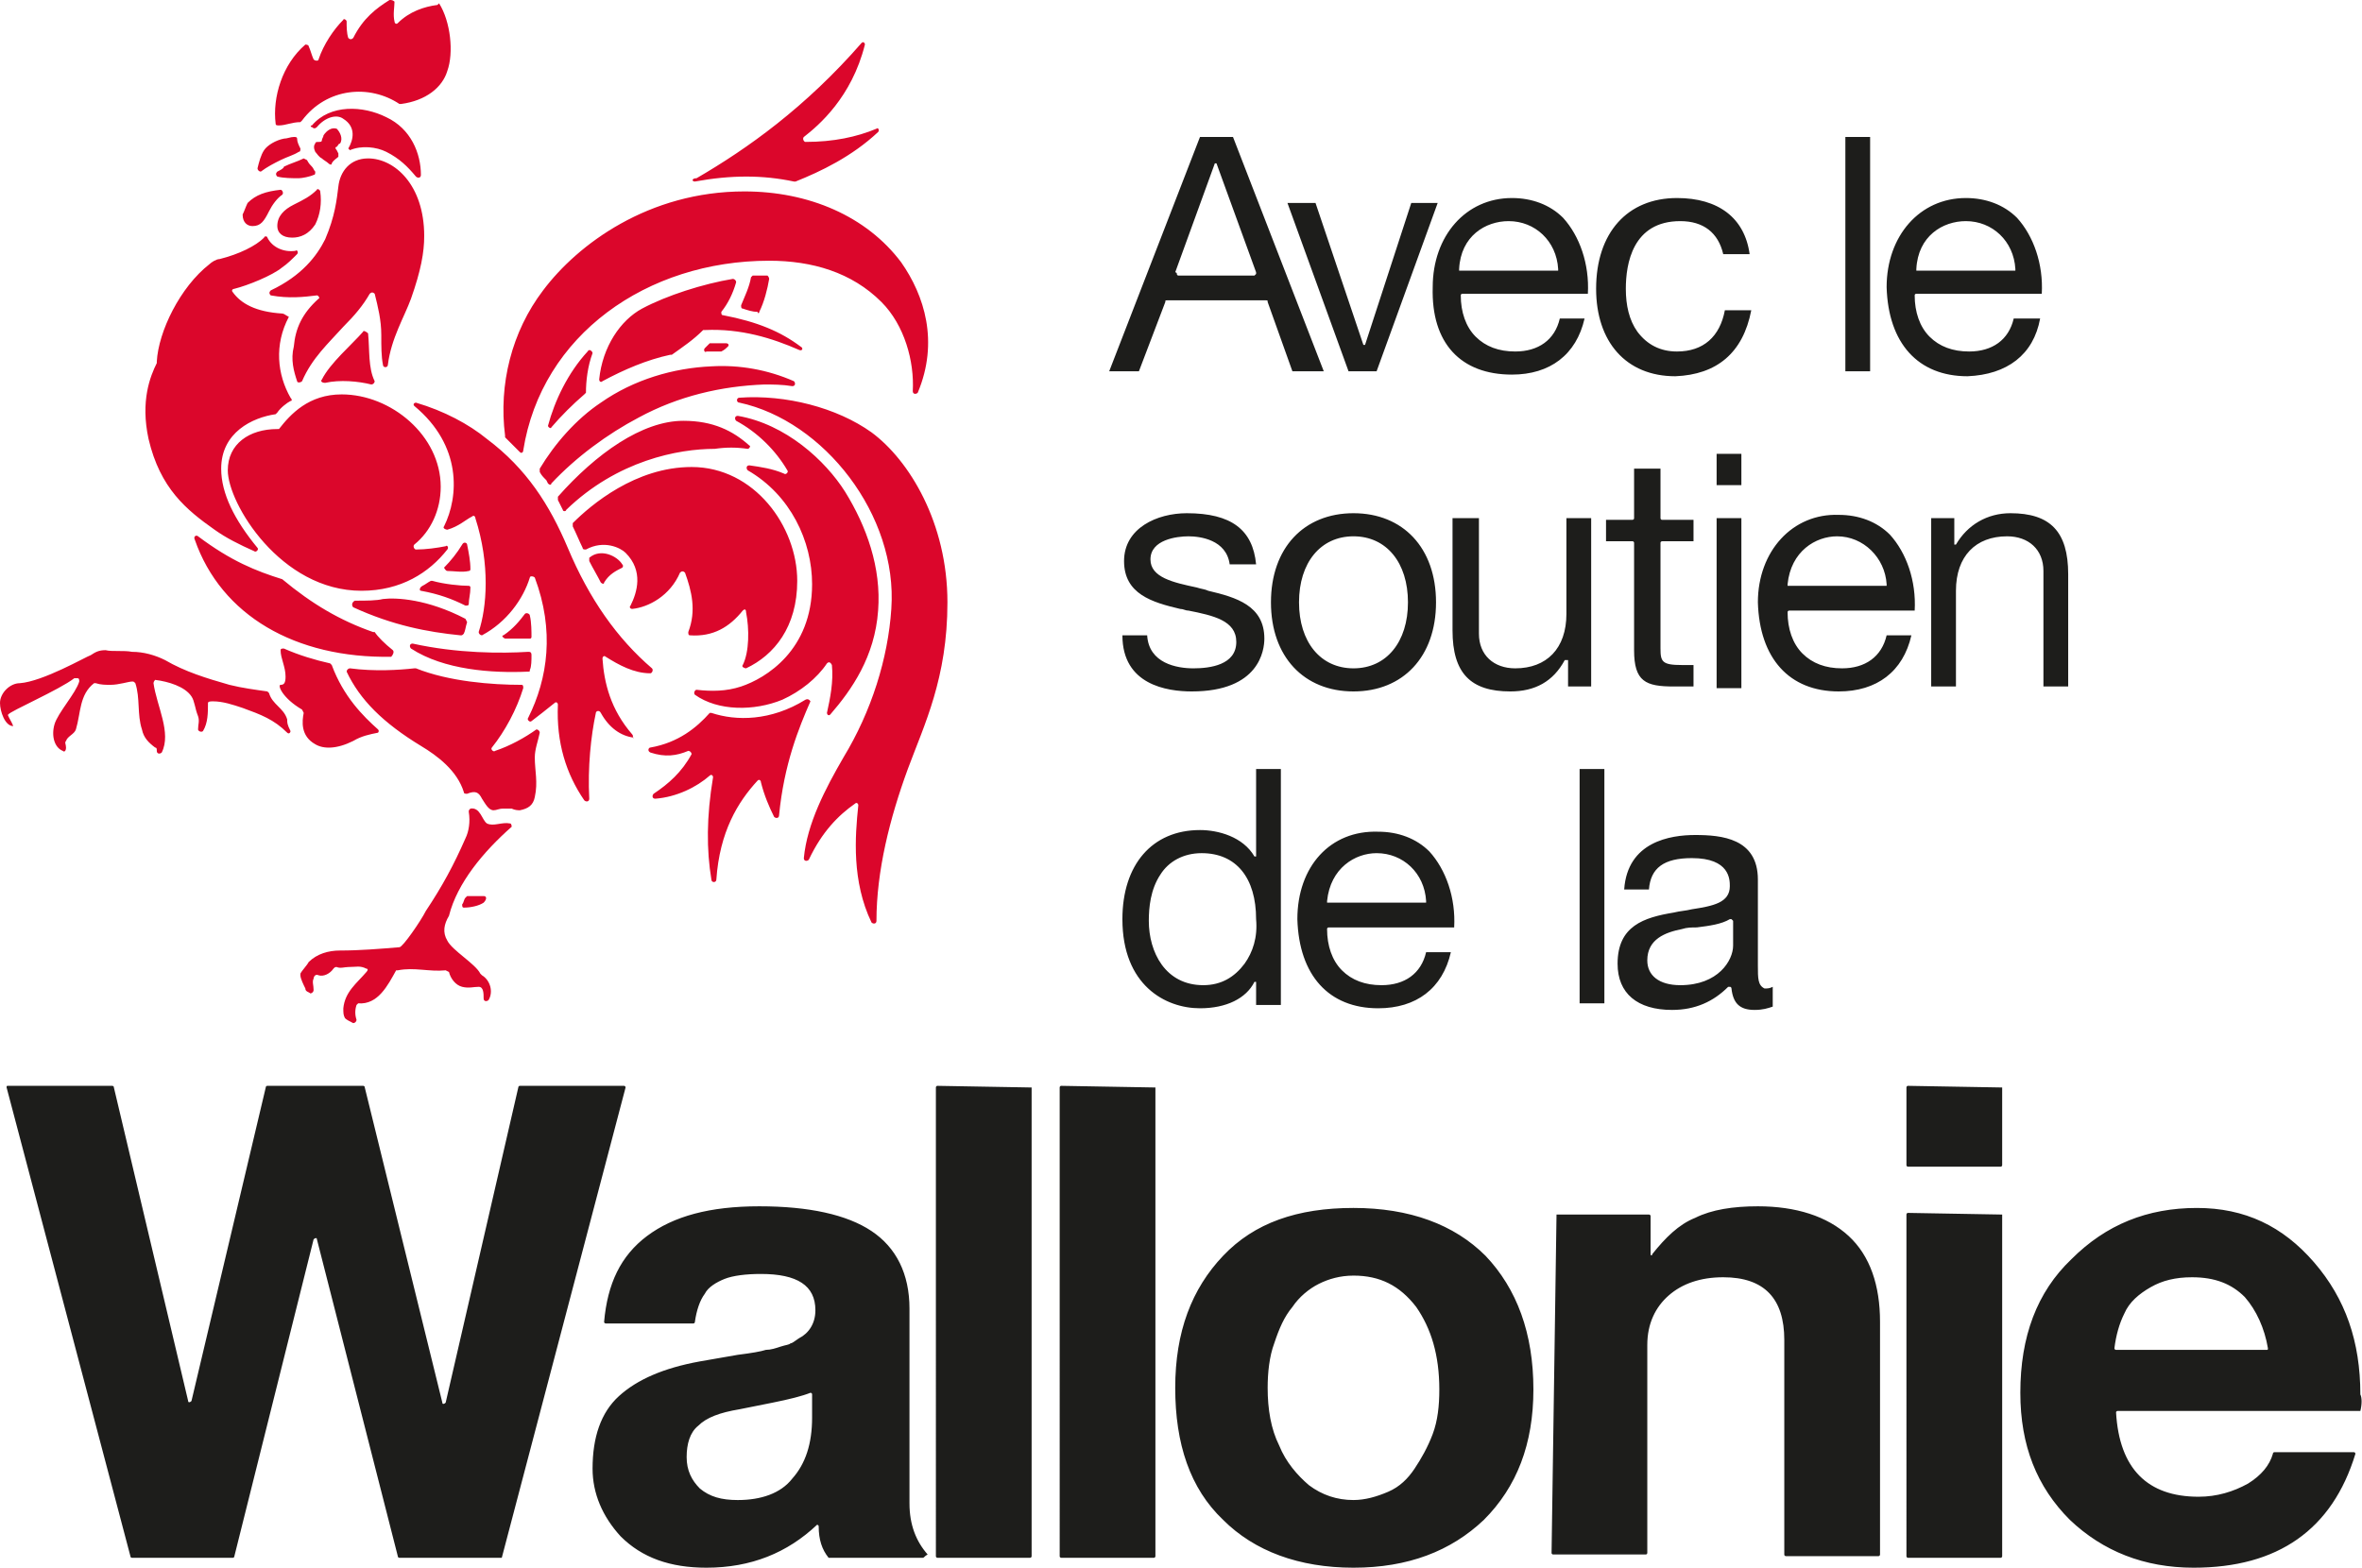
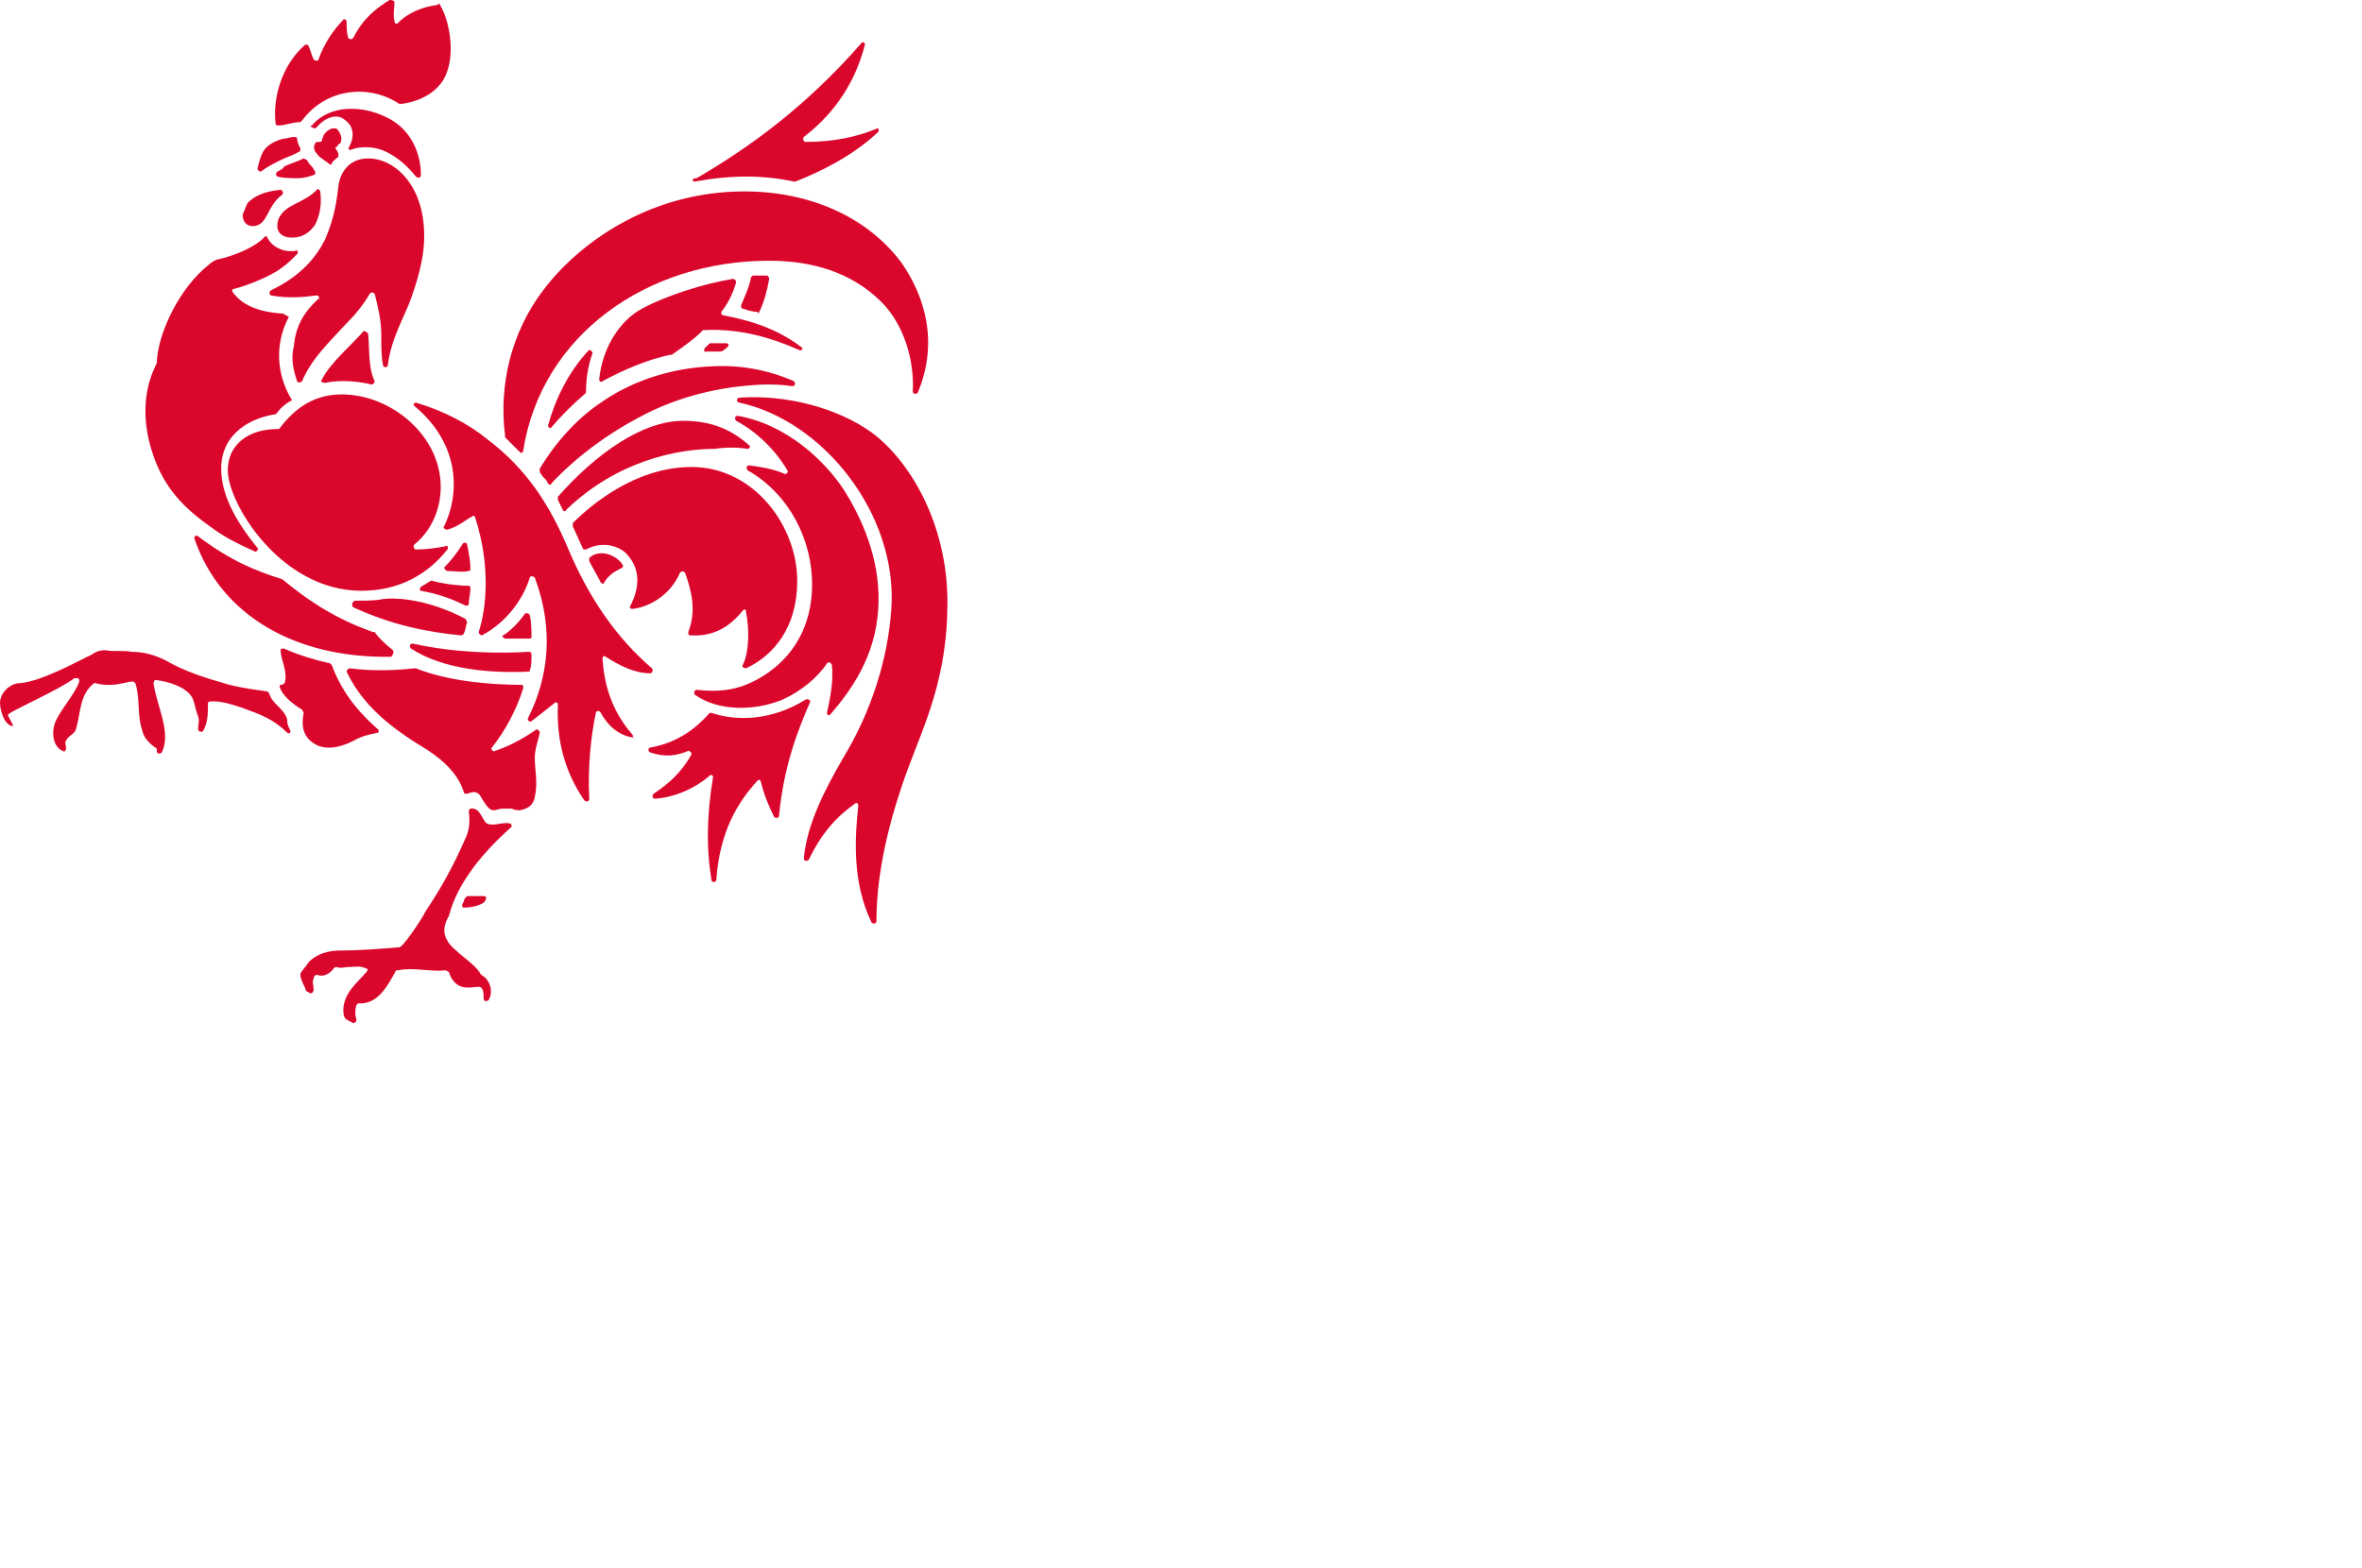
<svg xmlns="http://www.w3.org/2000/svg" version="1.1" id="Calque_1" x="0" y="0" viewBox="0 0 143.1 95" xml:space="preserve">
  <style>.st4{fill:#1d1d1b}</style>
  <path d="M18.9 7.7c.1.1.2.1.3 0 .5-.6 1.2-.8 1.6-.5.8.5.6 1.3.3 1.8l.1.1c.7-.3 1.6-.2 2.2.1.8.4 1.3.9 1.8 1.5.1.1.3.1.3-.1 0-1.3-.6-2.8-2.1-3.5-1.4-.7-3.4-.8-4.5.5-.1 0-.1.1 0 .1m-1.9 2c.4-.2.8-.3 1.1-.5.1 0 .1-.1.1-.2-.1-.2-.2-.4-.2-.6 0-.1-.1-.1-.2-.1-.2 0-.4.1-.6.1-.5.1-1 .4-1.2.7-.2.3-.3.7-.4 1.1 0 .1.1.2.2.2.4-.3.8-.5 1.2-.7zm.1 9.3c-1.6-.1-2.5-.6-3-1.3-.1-.1 0-.2.1-.2.8-.2 2.3-.8 2.9-1.3.3-.2.6-.5.9-.8.1-.1 0-.3-.1-.2-.7.1-1.4-.2-1.7-.8 0-.1-.2-.1-.2 0-.5.5-1.5 1-2.7 1.3-.2 0-.5.2-.6.3-1.8 1.4-3.1 4.1-3.2 5.9v.1c-.4.8-1 2.3-.5 4.6.7 3 2.3 4.3 4 5.5.7.5 1.5.9 2.4 1.3.1.1.3-.1.2-.2-1.4-1.7-2.2-3.3-2.2-4.8 0-2.2 1.9-3.1 3.3-3.3l.1-.1c.2-.3.6-.6.8-.7.1 0 .1-.1 0-.2-.8-1.4-1-3.2-.1-4.9-.2-.1-.3-.2-.4-.2zM26.5.3c-.8.1-1.7.4-2.4 1.1-.1.1-.2 0-.2-.1-.1-.4 0-.9 0-1.2-.1-.1-.2-.1-.3-.1-.8.5-1.6 1.1-2.2 2.3-.1.1-.2.1-.3 0-.1-.3-.1-.7-.1-1 0-.1-.2-.2-.2-.1-.6.6-1.2 1.5-1.5 2.4 0 .1-.2.1-.3 0-.1-.2-.2-.6-.3-.8 0-.1-.2-.1-.2-.1-1.4 1.2-2 3.2-1.8 4.8 0 .1.1.1.2.1.4 0 .8-.2 1.3-.2l.1-.1c1.5-2 4.1-2.2 5.9-1h.1c1.5-.2 2.5-1 2.8-2 .4-1.1.2-3-.5-4.1l-.1.1zm-6.1 8.8c-.1-.1-.1-.2 0-.2.1-.1.1-.2.2-.2.2-.3 0-.7-.2-.9-.3-.1-.6.1-.8.4 0 .1-.1.2-.1.3 0 .1-.1.1-.2.1s-.2 0-.2.1c-.1.1-.1.3 0 .5.1.1.2.3.4.4.1.1.3.2.4.3.1.1.2.1.2 0 .1-.2.3-.3.4-.4v-.2l-.1-.2zm-1 2.5c0-.1-.2-.2-.2-.1-.4.4-.8.6-1.4.9-.6.3-1 .7-1 1.3 0 .4.3.7.9.7.5 0 1-.2 1.4-.8.3-.6.4-1.3.3-2zM14.7 13c0 .5.3.7.6.7.5 0 .7-.3 1-.9.2-.4.5-.8.8-1 .1-.1 0-.3-.1-.3-.9.1-1.5.3-2 .8-.1.2-.2.5-.3.7zm2.1-2.6c-.1.1-.1.2 0 .3.4.1.9.1 1.3.1.2 0 .7-.1.9-.2.1 0 .1-.1.1-.2-.1-.1-.1-.2-.2-.3-.1-.1-.2-.2-.3-.4l-.2-.1c-.4.2-.8.3-1.2.5 0 .1-.2.2-.4.3zM48.5 21c-1.2-.9-2.6-1.5-4.7-1.9-.1 0-.1-.1-.1-.2.4-.5.7-1.1.9-1.8 0-.1-.1-.2-.2-.2-1.8.3-4 1-5.5 1.8-1.3.7-2.4 2.3-2.6 4.3 0 .1.1.2.2.1 1.3-.7 2.7-1.3 4.1-1.6h.1c.7-.5 1.3-.9 1.9-1.5h.1c2.2-.1 4.1.5 5.7 1.2.2.1.3-.1.1-.2zM22 20.1c-.7.8-2 1.9-2.5 2.9-.1.1 0 .2.2.2.9-.2 2-.1 2.8.1.1 0 .2-.1.2-.2-.4-.8-.3-1.9-.4-2.9-.1-.1-.3-.2-.3-.1zm-4 3c0 .1.2.1.3 0 .6-1.4 1.6-2.3 2.5-3.3.7-.7 1.2-1.3 1.6-2 .1-.1.2-.1.3 0 .2.8.4 1.6.4 2.5 0 .7 0 1.3.1 1.8 0 .2.3.2.3 0 .2-1.6 1-2.9 1.4-4 .6-1.7.8-2.8.8-3.8 0-3.1-1.8-4.7-3.4-4.7-1.1 0-1.7.8-1.8 1.7-.1.8-.2 1.8-.8 3.2-.5 1-1.4 2.2-3.3 3.1-.1.1-.1.2 0 .3 1.1.2 2 .1 2.8 0 .1 0 .2.2.1.2-1 .9-1.4 1.8-1.5 2.9-.2.8 0 1.5.2 2.1zm31 29c-.1.1-.3.1-.3-.1.2-2.1 1.3-4.2 2.4-6.1 1.7-2.8 2.7-6 2.9-9 .4-5.7-4.1-11.4-9.2-12.5-.2 0-.2-.3 0-.3 2.8-.2 5.9.6 8 2.1 2.3 1.7 4.6 5.5 4.6 10.3 0 4.6-1.4 7.4-2.4 10.1-1.1 3-1.9 6.2-1.9 9.2 0 .2-.2.2-.3.1-1.2-2.5-1-5.2-.8-7.1 0-.1-.1-.2-.2-.1-1 .7-2 1.7-2.8 3.4zM53.2 37c.2-2.6-.7-5.1-2-7.2-1.2-1.9-3.6-4.1-6.5-4.6-.2 0-.2.2-.1.3 1.3.7 2.4 1.8 3.1 3 .1.1-.1.3-.2.2-.7-.3-1.4-.4-2.1-.5-.2 0-.2.2-.1.3 2.6 1.5 3.9 4.3 3.9 6.9 0 4-2.8 5.7-4.3 6.2-.9.3-1.8.3-2.7.2-.1 0-.2.2-.1.3 1.4 1 3.6 1 5.3.3 1.1-.5 2.1-1.3 2.7-2.2.1-.1.2-.1.3.1.1 1-.1 2-.3 2.9 0 .1.1.2.2.1 1.3-1.5 2.7-3.5 2.9-6.3zm-4.4 5.4c-2.1 1.3-4.2 1.3-5.7.8H43c-.8.9-1.9 1.8-3.6 2.1-.1 0-.2.2 0 .3.9.3 1.6.2 2.3-.1.1 0 .2.1.2.2-.6 1.1-1.4 1.8-2.3 2.4-.1.1-.1.3.1.3 1.3-.1 2.5-.7 3.3-1.4.1-.1.2 0 .2.1-.4 2.4-.4 4.4-.1 6.2 0 .2.3.2.3 0 .2-2.9 1.3-4.7 2.5-6 .1-.1.2 0 .2.1.2.8.5 1.5.8 2.1.1.1.3.1.3-.1.3-3.1 1.2-5.3 1.9-6.9 0 0-.1-.2-.3-.1zm-10.5 2.1c-1.3-1.5-1.7-3.1-1.8-4.6 0-.1.1-.2.2-.1.8.5 1.7 1 2.7 1 .1 0 .2-.2.1-.3-2.1-1.8-3.8-4.2-5.1-7.3-1.1-2.6-2.5-4.8-4.9-6.6-1.1-.9-2.6-1.7-4.3-2.2-.1 0-.2.1-.1.2 2.9 2.4 2.7 5.5 1.8 7.3-.1.1.1.2.2.2.7-.2 1.1-.6 1.5-.8.1-.1.2 0 .2.1.9 2.8.7 5.4.2 6.9 0 .1.1.2.2.2 1.5-.8 2.5-2.2 2.9-3.5 0-.1.2-.1.3 0 1.2 3.2.8 6.1-.4 8.5-.1.1.1.3.2.2.4-.3.9-.7 1.4-1.1.1-.1.2 0 .2.1-.1 2.3.5 4.2 1.6 5.8.1.1.3.1.3-.1-.1-1.9.1-3.8.4-5.2 0-.1.2-.2.3 0 .5.9 1.2 1.4 2 1.5-.1.1 0-.1-.1-.2zm-5.9 3.8c.2-.9 0-1.6 0-2.4 0-.5.2-1 .3-1.5 0-.1-.1-.2-.2-.2-.7.5-1.6 1-2.5 1.3-.1.1-.3-.1-.2-.2.8-1 1.5-2.3 1.9-3.6 0-.1 0-.2-.1-.2-1.8 0-4.4-.2-6.4-1h-.1c-.9.1-2.4.2-3.9 0-.1 0-.2.1-.2.2.8 1.7 2.2 3.1 4.5 4.5 1 .6 2.2 1.5 2.6 2.8 0 .1.1.1.2.1.5-.2.7-.1.9.3.2.3.4.7.7.7.2 0 .3-.1.6-.1h.5c.2.1.4.1.5.1.5-.1.8-.3.9-.8zm-9.5-4.1c-.9-.8-2.1-2-2.8-3.9l-.1-.1c-.9-.2-1.9-.5-2.8-.9-.1 0-.2 0-.2.1 0 .5.3 1 .3 1.6 0 .4-.1.5-.3.5-.2 0 .1.8 1.3 1.5l.1.2c-.1.5-.2 1.4.7 1.9.5.3 1.3.3 2.3-.2.5-.3 1-.4 1.5-.5 0 0 .1-.1 0-.2zm.9-4.8c-.5-.4-.9-.8-1.1-1.1h-.1c-2-.7-3.7-1.7-5.5-3.2-1.6-.5-3.1-1.1-5.1-2.6-.1-.1-.3 0-.2.2 1.6 4.6 6.1 7.2 11.9 7.1.1-.1.2-.3.1-.4zm6.8-.7h1.5c.1 0 .1-.1.1-.1 0-.3 0-.9-.1-1.3 0-.1-.2-.2-.3-.1-.3.4-.7.9-1.3 1.3-.1 0-.1.1.1.2zm-9.2-1.9c2.4 1.1 4.5 1.5 6.5 1.7.1 0 .1 0 .2-.1.1-.2.1-.4.2-.7l-.1-.2c-2.3-1.2-4.2-1.3-5-1.2-.4.1-1 .1-1.7.1-.2.1-.2.3-.1.4zm4.1-1c1.1.2 1.9.5 2.7.9.1 0 .2 0 .2-.1 0-.3.1-.6.1-1 0-.1-.1-.1-.1-.1-.5 0-1.5-.1-2.2-.3h-.1c-.2.1-.3.2-.5.3-.2.1-.2.3-.1.3zm6.5 3.7c-1.6.1-4.3.1-7-.5-.2 0-.2.2-.1.3 2 1.3 4.9 1.5 7.1 1.4.1 0 .1 0 .1-.1.1-.2.1-.6.1-.9 0-.2-.1-.2-.2-.2zm-4.9-4.9c.4 0 .9.1 1.3 0 .1 0 .1-.1.1-.1 0-.5-.1-1-.2-1.5 0-.1-.2-.2-.3 0-.3.5-.7 1-1.1 1.4 0 0 .1.2.2.2zm-5.2 1.2c2.4 0 4.1-1.1 5.2-2.5.1-.1 0-.3-.1-.2-.5.1-1.2.2-1.8.2-.1 0-.2-.2-.1-.3 1-.8 1.6-2.1 1.6-3.5 0-3.1-3-5.6-6-5.6-2 0-3.1 1.2-3.8 2.1h-.1c-1.7 0-3 .9-3 2.5 0 2 3.2 7.3 8.1 7.3zm24.7-20c2.6 0 5 .7 6.8 2.5 1.4 1.4 2 3.6 1.9 5.4 0 .2.2.2.3.1 1.3-3.1.4-5.9-1-7.9-2.1-2.8-5.6-4.3-9.5-4.3-5.8 0-10.1 3.2-12.2 6-1.9 2.5-2.7 5.7-2.3 8.8v.1l.9.9c.1.1.2 0 .2-.1 1.1-7 7.5-11.5 14.9-11.5zM42.1 11c2.2-.4 4.1-.4 6 0h.1c1.5-.6 3.4-1.5 5-3 .1-.1 0-.3-.1-.2-1.2.5-2.6.8-4.3.8-.1 0-.2-.2-.1-.3.9-.7 2.9-2.4 3.7-5.6 0-.1-.1-.2-.2-.1-3.4 3.9-6.9 6.4-10 8.2-.3 0-.3.2-.1.2zm-6.5 10.3c-1.2 1.3-2 3-2.4 4.5 0 .1.2.2.2.1.6-.7 1.3-1.4 2-2l.1-.1c0-.7.1-1.6.4-2.4 0-.1-.2-.3-.3-.1zM46 18.9c.3-.6.5-1.4.6-2 0-.1-.1-.2-.1-.2h-.9l-.1.1c-.1.6-.4 1.2-.6 1.7 0 .1 0 .2.1.2.3.1.6.2.9.2 0 .1.1.1.1 0zm-2 1.9h-1l-.3.3c-.1.1 0 .3.1.2h.9c.2-.1.3-.2.4-.3.1-.1 0-.2-.1-.2zm2.3 2.5c.5 0 1.1 0 1.7.1.2 0 .2-.2.1-.3-1.6-.7-3.3-1-5-.9-2.3.1-4.7.8-6.7 2.2-1.5 1-2.8 2.5-3.7 4v.2c.1.2.2.3.4.5l.1.2c.1.1.2.1.2 0 1.5-1.6 3.4-3 5.3-4 2.4-1.3 5-1.9 7.6-2zm-1 3.9c.1 0 .2-.2.1-.2-1-.9-2.2-1.5-4-1.5-2.5 0-5.3 2-7.6 4.6v.2l.3.6c0 .1.2.1.2 0 3.1-3 6.8-3.7 9-3.7.7-.1 1.3-.1 2 0zM45 40.3c-.1.1.1.2.2.2 1.7-.8 3.1-2.5 3.1-5.3 0-3.3-2.6-6.9-6.4-6.9-3.4 0-6.1 2.3-7.2 3.4v.2c.2.4.4.9.6 1.3 0 .1.1.1.2.1 1.1-.6 2.1-.1 2.4.2 1.1 1.1.7 2.4.3 3.2-.1.1 0 .2.1.2 1-.1 2.3-.8 2.9-2.2.1-.1.2-.1.3 0 .4 1.1.7 2.3.2 3.6 0 .1 0 .2.1.2 1.4.1 2.4-.5 3.2-1.5.1-.1.2-.1.2.1.2 1 .2 2.4-.2 3.2zm-7.3-6.1c-.3-.5-1.3-1-2-.4v.2c.2.4.5.9.7 1.3.1.1.2.1.2 0 .3-.5.7-.7 1.1-.9 0 0 .1-.1 0-.2zm-20.3 9.4c-.2-.7-.9-.9-1.1-1.6l-.1-.1c-.7-.1-1.5-.2-2.3-.4-1.4-.4-2.7-.8-3.9-1.5-.6-.3-1.3-.5-2-.5-.5-.1-1.2 0-1.6-.1-.4 0-.6.1-.9.3-.3.1-2.9 1.6-4.3 1.7-.6 0-1.2.6-1.2 1.2 0 .5.3 1.4.8 1.4-.1-.3-.4-.7-.3-.7.1-.2 3.1-1.5 4-2.2h.2c.1 0 .1.1.1.2-.2.7-1.3 1.9-1.5 2.6-.2.7 0 1.4.5 1.6.1.1.2 0 .2-.2s-.1-.3 0-.4c.1-.3.5-.4.6-.7.3-1 .2-2.1 1.1-2.8h.1c.3.1.6.1.9.1.5 0 1.1-.2 1.3-.2.1 0 .1 0 .2.1.3.9.1 1.9.4 2.8.1.5.4.8.8 1.1.1 0 .1.1.1.2 0 .2.2.2.3.1.6-1.2-.3-2.8-.5-4.2 0-.1.1-.2.1-.2.8.1 1.8.4 2.2 1 .2.3.2.7.4 1.2.1.3 0 .5 0 .8 0 .1.2.2.3.1.3-.5.3-1.1.3-1.7 0-.1.2-.1.3-.1.6 0 1.2.2 1.8.4 1.1.4 1.9.7 2.7 1.5.1.1.2 0 .2-.1-.2-.4-.2-.5-.2-.7zm11.9 10.7h-1l-.1.1c-.1.1-.1.3-.2.4 0 .1 0 .2.1.2.4 0 .9-.1 1.2-.3.2-.2.2-.4 0-.4zM27.1 57c.3.6 1.7 1.4 2 2l.1.1c.5.3.7 1 .4 1.5-.1.1-.3.1-.3-.1 0-.3 0-.7-.3-.7s-.6.1-1 0-.7-.5-.8-.9l-.2-.1c-1 .1-1.9-.2-2.9 0H24c-.5.9-1.1 2.1-2.3 2l-.1.1c-.1.3-.1.6 0 .9 0 .1-.1.2-.2.2-.2-.1-.4-.2-.5-.3-.1-.2-.1-.3-.1-.6.1-1 .8-1.5 1.4-2.2.1-.1.1-.2 0-.2-.4-.2-.6-.1-1.1-.1-.2 0-.5.1-.7 0-.1 0-.1 0-.2.1-.2.3-.6.5-.9.4-.2-.1-.3.1-.3.2-.1.2 0 .4 0 .7 0 .1-.1.2-.2.2-.1-.1-.3-.1-.3-.3-.1-.2-.3-.6-.3-.8V59c.1-.2.4-.5.5-.7.5-.5 1.2-.7 1.9-.7 1.2 0 2.4-.1 3.6-.2.2 0 1.3-1.6 1.6-2.2 1-1.5 1.7-2.8 2.4-4.4.2-.4.3-1 .2-1.6 0-.1 0-.1.1-.2.6-.1.7.7 1 .9.4.2.9-.1 1.4 0 .1 0 .1.2.1.2-1.7 1.5-3.3 3.4-3.8 5.4-.3.5-.4 1-.1 1.5z" fill="#db062b" />
-   <path class="st4" d="M30.4 94.4h-6.2s-.1 0-.1-.1l-4.9-19.2c0-.1-.1-.1-.2 0l-4.8 19.2s0 .1-.1.1H8s-.1 0-.1-.1L.4 65.9c0-.1 0-.1.1-.1h6.3s.1 0 .1.1l4.5 19c0 .1.1.1.2 0l4.5-19s0-.1.1-.1H22s.1 0 .1.1L26.8 85c0 .1.1.1.2 0l4.4-19.1s0-.1.1-.1h6.3c.1 0 .1.1.1.1l-7.5 28.5zM55.9 94.4H50.2c-.4-.5-.6-1.1-.6-1.9 0-.1-.1-.1-.1-.1-1.8 1.7-4 2.6-6.7 2.6-2.2 0-3.9-.6-5.2-1.9-1.1-1.2-1.7-2.6-1.7-4.1 0-1.9.5-3.4 1.6-4.4 1.1-1 2.7-1.7 4.9-2.1l2.3-.4c.8-.1 1.4-.2 1.7-.3.3 0 .6-.1.9-.2.3-.1.5-.1.6-.2.1 0 .2-.1.5-.3.6-.3 1-.9 1-1.7 0-1.5-1.1-2.2-3.3-2.2-.9 0-1.7.1-2.2.3-.5.2-1 .5-1.2.9-.3.4-.5 1-.6 1.7 0 0 0 .1-.1.1h-5.3s-.1 0-.1-.1c.2-2.3 1-4 2.6-5.2 1.6-1.2 3.8-1.8 6.8-1.8s5.3.5 6.8 1.5 2.3 2.6 2.3 4.7v11.8c0 1.3.4 2.3 1.1 3.1-.2.1-.2.2-.3.2zm-6.7-8.5v-1.4c0-.1-.1-.1-.1-.1-.5.2-1.3.4-2.3.6l-2 .4c-1.2.2-2 .5-2.5 1-.5.4-.7 1.1-.7 1.9 0 .8.3 1.4.8 1.9.6.5 1.3.7 2.3.7 1.4 0 2.6-.4 3.3-1.3.8-.9 1.2-2.1 1.2-3.7zM62.5 65.9v28.4s0 .1-.1.1h-5.6s-.1 0-.1-.1V65.9s0-.1.1-.1l5.7.1c0-.1 0 0 0 0zM70 65.9v28.4s0 .1-.1.1h-5.6s-.1 0-.1-.1V65.9s0-.1.1-.1l5.7.1c-.1-.1 0 0 0 0zM82 73.2c3.4 0 6.1 1 8 2.9 1.9 2 2.9 4.7 2.9 8.1 0 3.3-1 5.9-3 7.9-2 1.9-4.6 2.9-7.9 2.9-3.3 0-6-1-7.9-2.9-2-1.9-2.9-4.6-2.9-8 0-3.4 1-6 2.9-8s4.5-2.9 7.9-2.9zm0 4.1c-.8 0-1.5.2-2.1.5-.6.3-1.2.8-1.6 1.4-.5.6-.8 1.3-1.1 2.2-.3.8-.4 1.8-.4 2.7 0 1.3.2 2.5.7 3.5.4 1 1.1 1.8 1.8 2.4.8.6 1.7.9 2.7.9.7 0 1.4-.2 2.1-.5.7-.3 1.2-.8 1.6-1.4.4-.6.8-1.3 1.1-2.1.3-.8.4-1.7.4-2.7 0-2.1-.5-3.7-1.4-5-1-1.3-2.2-1.9-3.8-1.9zM94.3 73.6h5.6s.1 0 .1.1V76c0 .1.1.1.1 0 .8-1 1.6-1.8 2.6-2.2 1-.5 2.3-.7 3.8-.7 2.3 0 4.2.6 5.5 1.8 1.3 1.2 1.9 3 1.9 5.2v14.1s0 .1-.1.1h-5.6s-.1 0-.1-.1v-13c0-2.5-1.2-3.8-3.7-3.8-1.4 0-2.5.4-3.3 1.1-.8.7-1.3 1.7-1.3 3v12.6s0 .1-.1.1h-5.6s-.1 0-.1-.1l.3-20.5c-.1 0-.1 0 0 0zM121.3 65.9v4.7s0 .1-.1.1h-5.6s-.1 0-.1-.1v-4.7s0-.1.1-.1l5.7.1c-.1-.1 0 0 0 0zm0 7.7v20.7s0 .1-.1.1h-5.6s-.1 0-.1-.1V73.6s0-.1.1-.1l5.7.1c-.1 0 0 0 0 0zM143 85.5h-14.7s-.1 0-.1.1c.2 3.4 1.9 5.1 5 5.1 1.1 0 2.1-.3 3-.8.8-.5 1.3-1.1 1.5-1.8 0 0 0-.1.1-.1h4.8c.1 0 .1.1.1.1-1.4 4.6-4.7 6.9-9.8 6.9-3 0-5.5-1-7.5-2.9-2-2-3-4.5-3-7.7 0-3.4 1-6.1 3.1-8.1 2.1-2.1 4.6-3.1 7.6-3.1 2.9 0 5.2 1.1 7.1 3.3 1.9 2.2 2.8 4.8 2.8 8 .1.2.1.6 0 1 .1-.1 0 0 0 0zm-10.2-8.1c-1 0-1.8.2-2.5.6-.7.4-1.3.9-1.6 1.6-.3.6-.5 1.3-.6 2.1 0 0 0 .1.1.1h9.1c.1 0 .1 0 .1-.1-.2-1.2-.7-2.3-1.4-3.1-.8-.8-1.8-1.2-3.2-1.2zM70.7 18.2h6c.1 0 .1 0 .1.1l1.5 4.2h1.9L74.7 8.3h-2l-5.5 14.2H69l1.6-4.2c0-.1 0-.1.1-.1zm.5-1.7 2.4-6.6h.1l2.4 6.6v.1l-.1.1h-4.6s-.1 0-.1-.1-.1-.1-.1-.1zM81.7 22.5h1.7l3.7-10.2h-1.6l-2.8 8.6h-.1l-2.9-8.6H78l3.7 10.2zM91.6 22.7c2.3 0 3.9-1.2 4.4-3.4h-1.5c-.3 1.3-1.3 2-2.7 2-1 0-1.8-.3-2.4-.9-.6-.6-.9-1.5-.9-2.5 0-.1.1-.1.1-.1h7.6c.1-1.8-.5-3.5-1.5-4.6-.8-.8-1.9-1.2-3.1-1.2-2.8 0-4.8 2.3-4.8 5.4-.1 3.4 1.7 5.3 4.8 5.3zm-.2-9.3c1.6 0 2.9 1.2 3 2.9v.1H88.4v-.1c.1-2 1.6-2.9 3-2.9zM106.1 18.8c-.1 0-.1 0 0 0h-1.6c-.3 1.6-1.3 2.5-2.9 2.5-1 0-1.8-.4-2.4-1.2-.5-.7-.7-1.6-.7-2.6 0-1.5.4-4.1 3.3-4.1 1.4 0 2.3.7 2.6 2h1.6c-.3-2.2-1.9-3.4-4.4-3.4-3 0-4.9 2.1-4.9 5.5 0 3.2 1.8 5.3 4.8 5.3 2.5-.1 4.1-1.4 4.6-4zM113.3 22.5c.1 0 .1 0 0 0V8.3h-1.5v14.2h1.5zM123.6 19.3H122c-.3 1.3-1.3 2-2.7 2-1 0-1.8-.3-2.4-.9-.6-.6-.9-1.5-.9-2.5 0-.1.1-.1.1-.1h7.6c.1-1.8-.5-3.5-1.5-4.6-.8-.8-1.9-1.2-3.1-1.2-2.8 0-4.8 2.3-4.8 5.4.1 3.4 1.9 5.4 4.9 5.4 2.4-.1 4-1.3 4.4-3.5zm-4.5-5.9c1.6 0 2.9 1.2 3 2.9v.1H116.1v-.1c.1-2 1.6-2.9 3-2.9zM72.2 41.9c4.1 0 4.4-2.5 4.4-3.2 0-2-1.7-2.5-3.4-2.9-.2-.1-.4-.1-.7-.2-1.4-.3-2.8-.6-2.8-1.7 0-1.2 1.6-1.4 2.3-1.4.7 0 2.3.2 2.5 1.7h1.6c-.2-2.1-1.5-3.1-4.2-3.1-1.8 0-3.8.9-3.8 2.9s1.7 2.5 3.4 2.9c.2 0 .3.1.5.1 1.5.3 2.9.6 2.9 1.9 0 1.4-1.6 1.6-2.6 1.6s-2.7-.3-2.8-2H68c0 3 2.7 3.4 4.2 3.4zM87 36.5c0-3.3-2-5.4-5-5.4s-5 2.1-5 5.4c0 3.3 2 5.4 5 5.4s5-2.1 5-5.4zm-8.3 0c0-2.4 1.3-4 3.3-4s3.3 1.6 3.3 4-1.3 4-3.3 4-3.3-1.6-3.3-4zM94.9 31.4v5.8c0 2.1-1.2 3.3-3.1 3.3-1.3 0-2.2-.8-2.2-2.1v-7H88v6.8c0 2.6 1.1 3.7 3.5 3.7 1.5 0 2.6-.6 3.3-1.9h.2v1.6h1.4V31.4h-1.5zM100.7 32.8h1.9v-1.3h-1.9c-.1 0-.1-.1-.1-.1v-3H99v3c0 .1-.1.1-.1.1h-1.6v1.3h1.6c.1 0 .1.1.1.1v6.5c0 1.9.7 2.2 2.4 2.2h1.2v-1.3h-.7c-1.2 0-1.3-.2-1.3-1v-6.4c0-.1.1-.1.1-.1zM104 31.4c-.1 0-.1 0 0 0v10.3h1.5V31.4H104zM104 27.4c-.1 0-.1 0 0 0v2h1.5v-1.9H104zM106.5 36.5c.1 3.4 1.9 5.4 4.9 5.4 2.3 0 3.9-1.2 4.4-3.4h-1.5c-.3 1.3-1.3 2-2.7 2-1 0-1.8-.3-2.4-.9-.6-.6-.9-1.5-.9-2.5 0-.1.1-.1.1-.1h7.6c.1-1.8-.5-3.5-1.5-4.6-.8-.8-1.9-1.2-3.1-1.2-2.8-.1-4.9 2.2-4.9 5.3zm7.8-1.1v.1H108.3v-.1c.2-2 1.7-2.9 3-2.9 1.6 0 2.9 1.3 3 2.9zM118.5 33h-.1v-1.6H117v10.2h1.5v-5.8c0-2.1 1.2-3.3 3.1-3.3 1.3 0 2.2.8 2.2 2.1v7h1.5v-6.8c0-2.6-1.1-3.7-3.5-3.7-1.4 0-2.6.7-3.3 1.9zM76.1 46.6v5.3H76c-.7-1.2-2.2-1.6-3.3-1.6-2.9 0-4.7 2.1-4.7 5.4 0 4 2.6 5.4 4.7 5.4 1.6 0 2.8-.6 3.3-1.6h.1v1.4h1.5V46.6h-1.5zm-.7 11.8c-.6.8-1.4 1.3-2.5 1.3-2.3 0-3.3-2-3.3-3.9 0-.8.1-1.9.7-2.8.5-.8 1.4-1.3 2.5-1.3 2.1 0 3.3 1.5 3.3 4 .1 1.1-.2 2-.7 2.7zM78.6 55.7c.1 3.4 1.9 5.4 4.9 5.4 2.3 0 3.9-1.2 4.4-3.4h-1.5c-.3 1.3-1.3 2-2.7 2-1 0-1.8-.3-2.4-.9-.6-.6-.9-1.5-.9-2.5 0-.1.1-.1.1-.1h7.6c.1-1.8-.5-3.5-1.5-4.6-.8-.8-1.9-1.2-3.1-1.2-2.9-.1-4.9 2.1-4.9 5.3zm7.8-1.1v.1H80.4v-.1c.2-2 1.7-2.9 3-2.9 1.6 0 2.9 1.2 3 2.9zM95.7 46.6v14.2h1.5V46.6h-1.5zM106.5 58.5v-5.2c0-2.5-2.2-2.7-3.8-2.7-1.5 0-4.1.4-4.3 3.3h1.5c.1-1.3.9-1.9 2.6-1.9 2.3 0 2.3 1.3 2.3 1.7 0 1-1 1.2-2.3 1.4-.4.1-.7.1-1.1.2-1.8.3-3.4.8-3.4 3.1 0 1.8 1.2 2.8 3.3 2.8 1.4 0 2.5-.5 3.4-1.4h.1c.1 0 .1.1.1.1.1.9.5 1.3 1.4 1.3.5 0 .8-.1 1.1-.2v-1.2c-.2.1-.3.1-.5.1-.4-.2-.4-.6-.4-1.4zm-1.5-1.2c0 .9-.9 2.4-3.2 2.4-1.3 0-2-.6-2-1.5 0-1.3 1.1-1.7 2.1-1.9.3-.1.6-.1.9-.1.8-.1 1.5-.2 2-.5h.1l.1.1v1.5z" />
</svg>